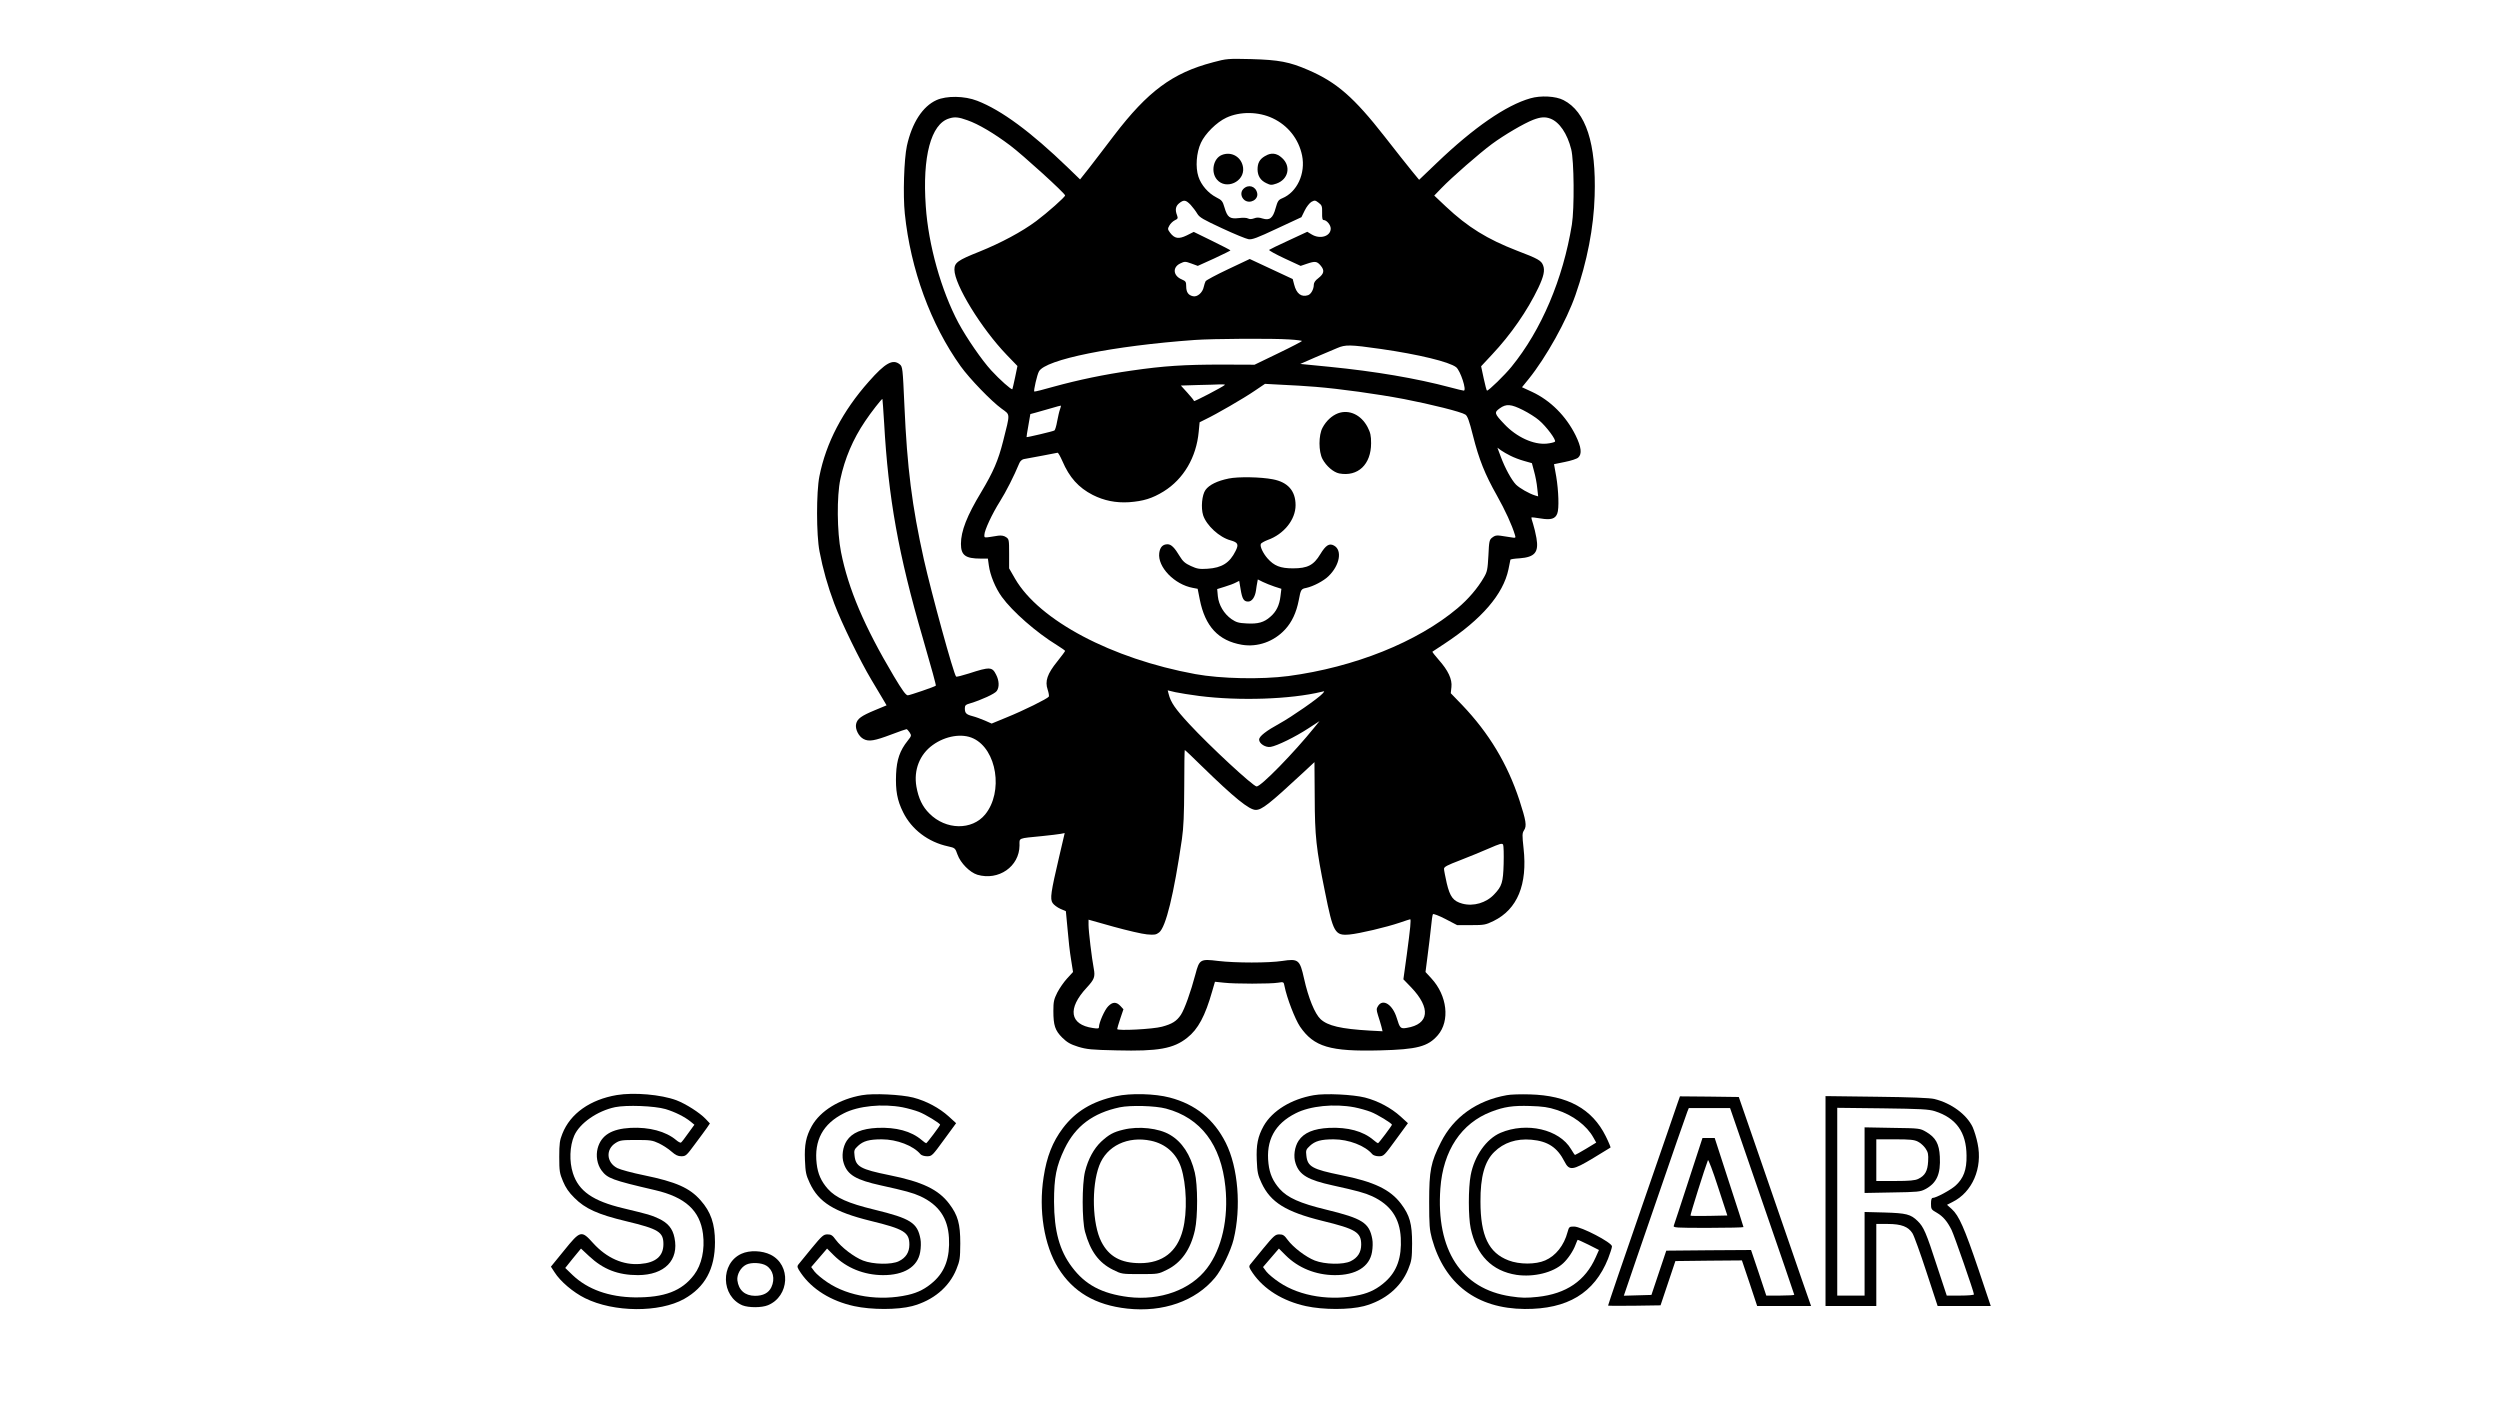
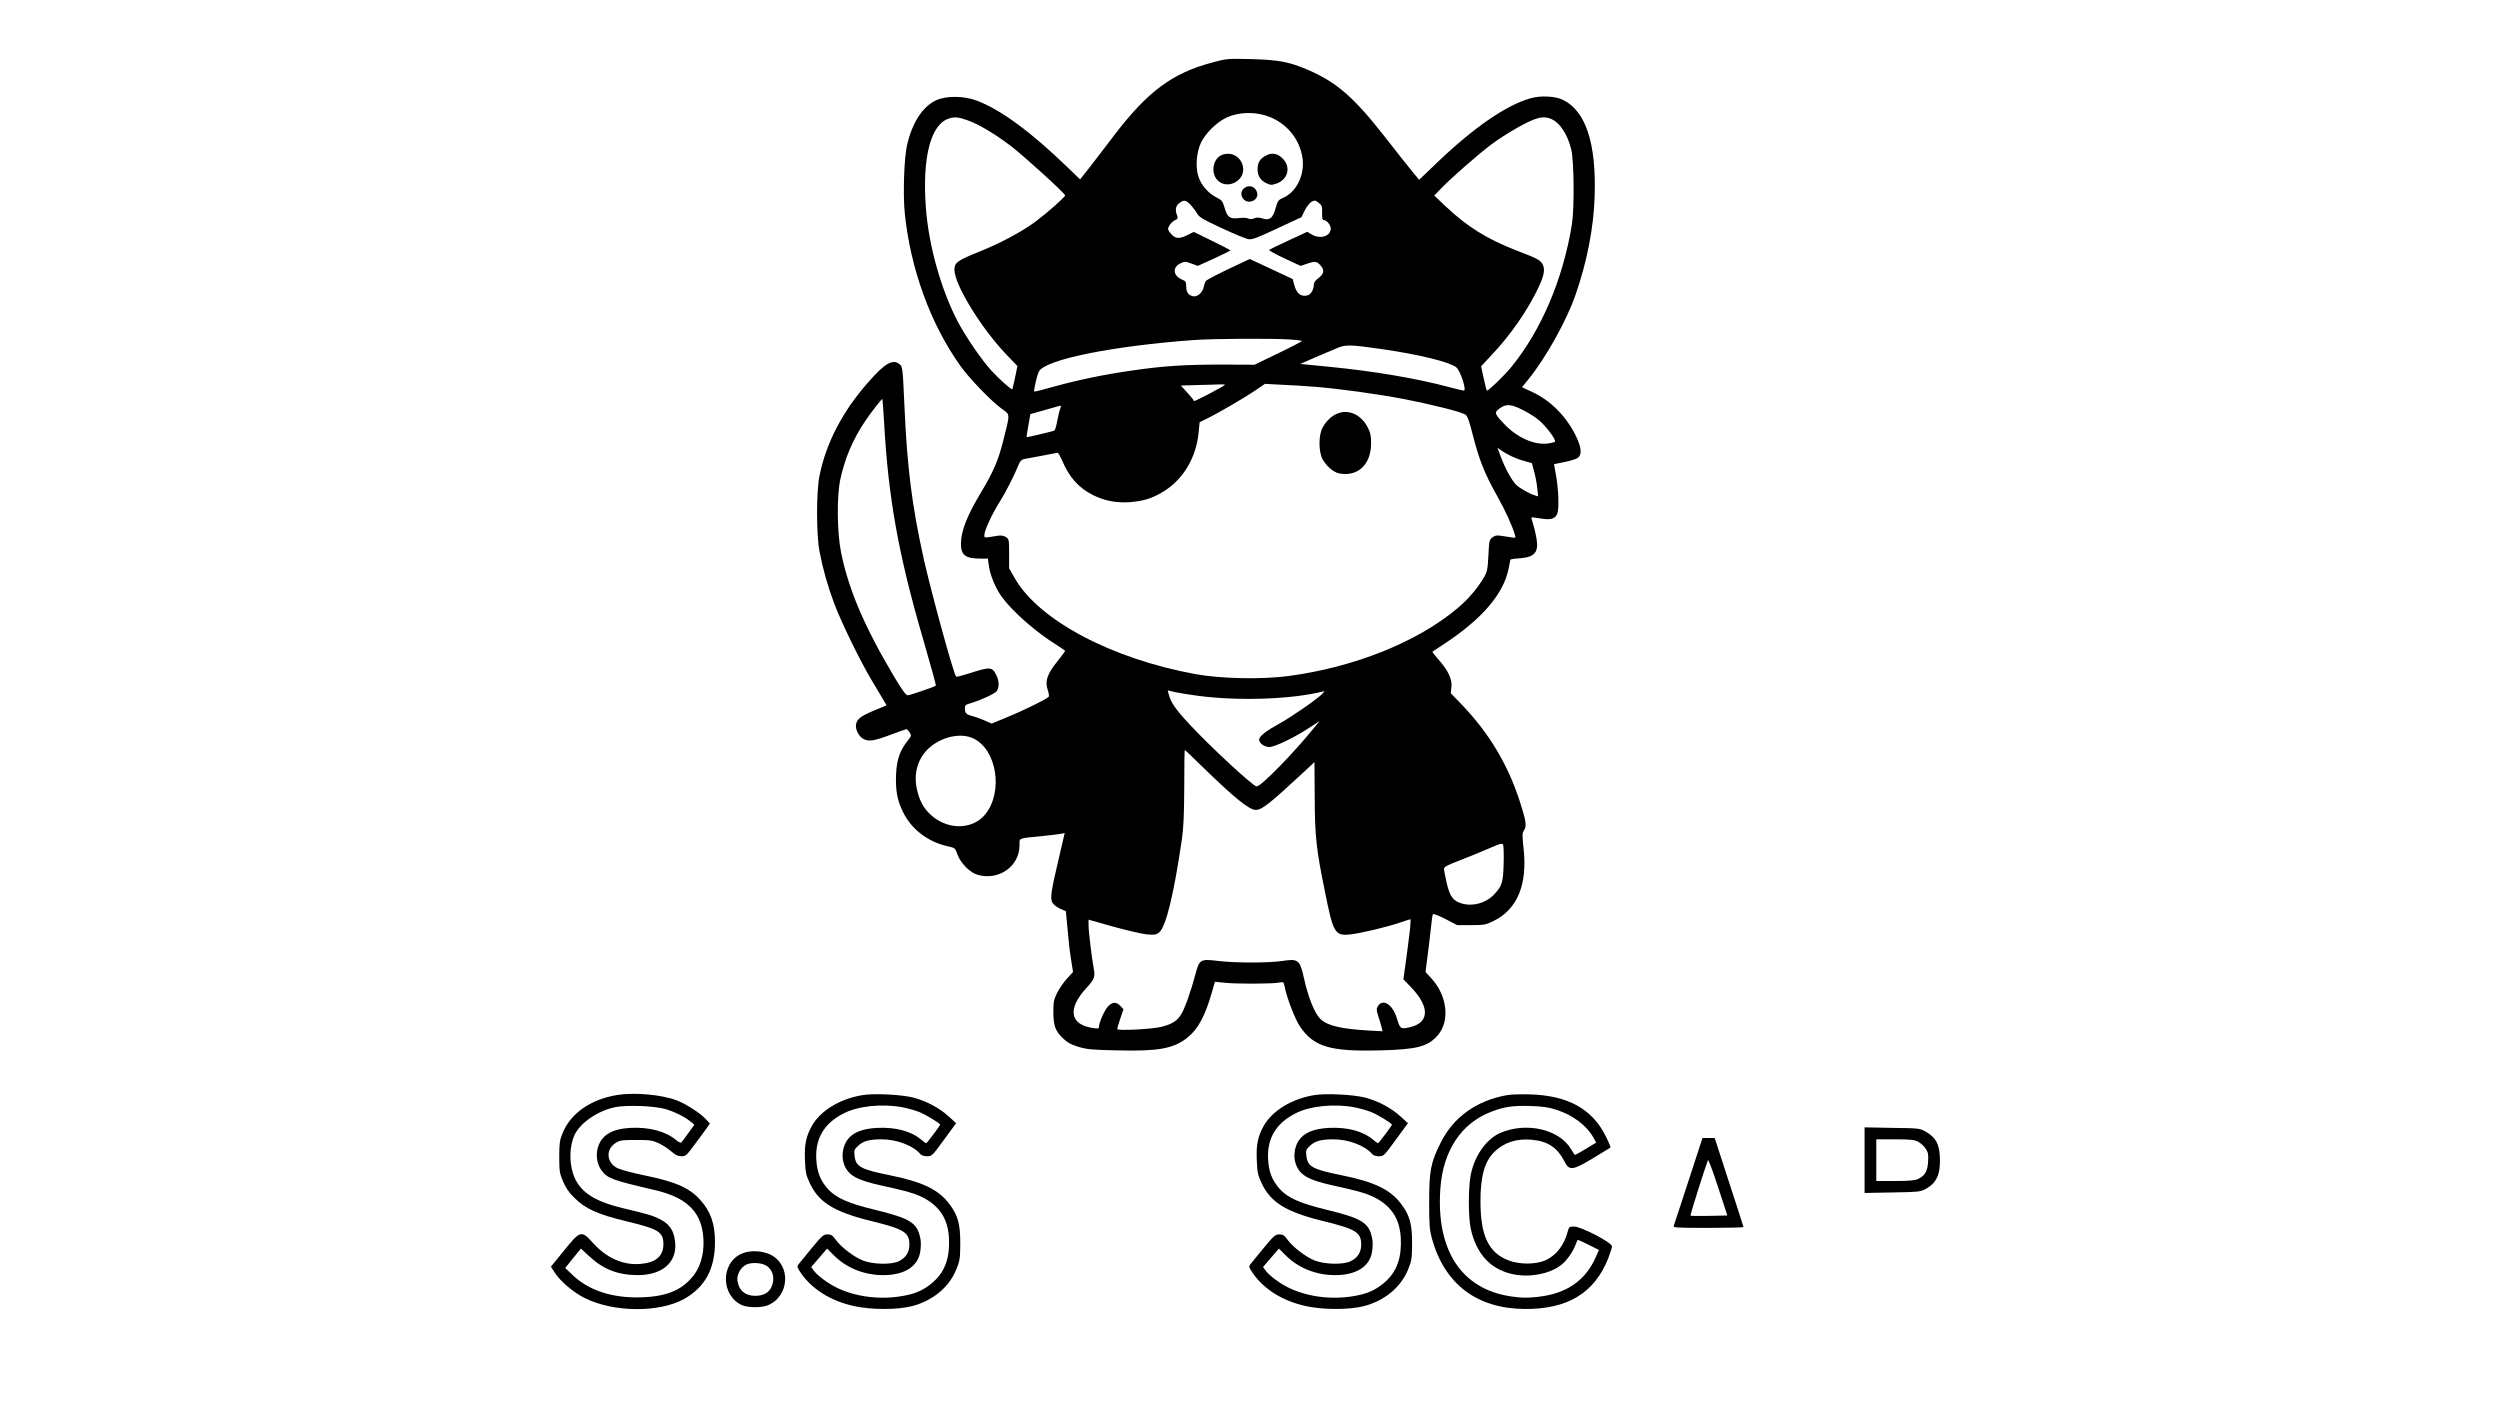
<svg xmlns="http://www.w3.org/2000/svg" version="1.0" width="1920pt" height="1080pt" viewBox="0 0 1920 1080" preserveAspectRatio="xMidYMid meet">
  <g transform="translate(0,1080) scale(0.1,-0.1)" fill="#000000" stroke="none">
    <path d="M9314 10321 c-309 -81 -499 -222 -758 -561 -64 -85 -150 -196 -189 -247 l-72 -91 -95 92 c-283 273 -509 440 -695 512 -97 38 -235 40 -313 5 -106 -48 -188 -174 -227 -351 -22 -102 -31 -378 -16 -521 44 -427 199 -851 429 -1172 68 -95 236 -269 315 -326 67 -49 66 -30 11 -249 -38 -150 -75 -235 -168 -391 -110 -182 -156 -300 -156 -398 0 -87 34 -113 151 -113 l56 0 7 -51 c10 -76 50 -174 100 -243 81 -112 264 -273 424 -371 34 -21 62 -41 62 -44 0 -3 -27 -40 -60 -81 -77 -95 -96 -152 -74 -216 8 -24 12 -49 9 -54 -10 -16 -196 -108 -325 -160 l-114 -47 -52 23 c-28 12 -71 28 -95 34 -49 13 -59 23 -59 61 0 22 7 28 43 38 83 25 188 73 202 94 21 29 19 80 -5 126 -30 60 -48 61 -208 9 -51 -16 -96 -28 -99 -24 -19 18 -189 639 -248 901 -91 410 -128 701 -149 1179 -13 291 -14 300 -36 318 -53 43 -111 11 -237 -132 -201 -226 -329 -471 -380 -728 -24 -121 -24 -449 1 -577 26 -136 63 -267 113 -400 55 -147 200 -443 285 -585 35 -58 76 -126 90 -151 l27 -46 -89 -37 c-106 -44 -136 -66 -145 -106 -9 -39 20 -97 58 -116 40 -21 83 -14 215 36 58 22 109 40 114 40 4 0 15 -11 24 -25 15 -24 15 -26 -15 -64 -60 -75 -84 -145 -89 -256 -5 -126 8 -201 54 -293 65 -132 192 -229 345 -262 54 -12 55 -13 73 -64 23 -64 94 -136 152 -154 163 -48 323 63 324 225 0 60 -16 53 175 72 61 6 124 14 141 17 l31 6 -43 -184 c-63 -269 -71 -321 -50 -353 10 -15 36 -34 60 -45 l42 -18 13 -138 c6 -77 18 -182 27 -234 l15 -95 -45 -49 c-25 -27 -59 -76 -76 -109 -26 -52 -30 -71 -30 -141 0 -111 13 -150 68 -205 38 -37 62 -51 122 -70 66 -20 102 -24 297 -28 318 -8 436 13 541 97 83 65 138 167 192 358 l21 72 67 -7 c82 -10 362 -10 419 0 41 7 42 6 48 -26 18 -92 81 -254 119 -311 107 -156 230 -193 615 -183 285 7 368 29 444 117 94 110 72 304 -50 436 l-45 49 16 125 c9 69 21 167 26 217 5 51 11 97 15 102 3 5 46 -11 96 -37 l90 -47 107 0 c101 0 111 2 173 32 183 90 261 280 230 558 -11 102 -11 116 4 139 22 33 15 73 -36 231 -92 279 -233 514 -440 731 l-87 90 5 47 c7 60 -25 128 -98 210 -28 32 -50 60 -48 62 2 2 45 30 94 62 284 187 450 379 490 570 8 37 15 71 15 74 0 4 31 9 70 11 118 9 149 46 130 156 -6 35 -18 84 -26 109 -9 25 -14 47 -12 49 2 2 34 -2 71 -8 78 -13 112 -3 127 38 15 37 10 176 -8 284 l-17 95 83 17 c46 9 93 24 103 34 30 27 24 80 -20 170 -74 149 -193 268 -334 334 l-78 36 52 64 c133 165 291 448 359 645 89 255 140 518 147 760 13 403 -67 648 -239 736 -59 31 -175 37 -254 14 -187 -53 -436 -225 -719 -496 l-136 -130 -56 68 c-31 37 -124 156 -208 263 -236 302 -369 418 -587 512 -145 63 -226 78 -438 84 -180 4 -188 4 -296 -25z m460 -429 c117 -55 200 -159 226 -286 28 -138 -38 -282 -153 -329 -29 -12 -35 -22 -50 -75 -21 -78 -46 -97 -101 -80 -27 9 -45 9 -65 1 -19 -7 -34 -7 -46 -1 -9 6 -41 7 -72 3 -68 -8 -87 6 -109 82 -14 48 -20 56 -64 78 -60 31 -115 93 -136 158 -24 72 -16 185 19 260 32 70 120 158 195 193 104 49 246 48 356 -4z m-2343 -16 c83 -29 202 -99 327 -193 96 -72 422 -368 422 -384 0 -12 -135 -132 -222 -197 -110 -82 -271 -168 -437 -235 -166 -66 -191 -84 -191 -138 0 -115 206 -451 402 -655 l82 -85 -18 -87 c-10 -48 -20 -89 -21 -91 -7 -7 -98 74 -162 144 -71 77 -189 248 -252 365 -132 248 -231 597 -251 896 -27 382 40 632 179 674 43 14 73 11 142 -14z m4476 13 c69 -26 130 -115 160 -236 22 -86 25 -454 5 -578 -68 -418 -234 -810 -464 -1092 -51 -63 -174 -183 -188 -183 -3 0 -14 42 -25 93 l-20 94 83 89 c146 155 273 339 357 515 41 87 51 133 36 171 -14 37 -38 51 -201 113 -227 88 -377 180 -546 339 l-89 84 55 57 c80 83 292 268 388 339 95 70 245 158 317 186 58 22 92 24 132 9z m-2763 -662 c17 -19 40 -49 51 -68 17 -29 46 -45 190 -112 94 -44 185 -81 203 -84 27 -5 67 10 220 82 l187 87 25 51 c14 29 37 58 52 67 25 13 29 13 55 -7 25 -19 28 -26 27 -77 -1 -41 2 -56 12 -56 23 0 54 -38 54 -65 0 -60 -82 -85 -147 -45 l-33 20 -142 -66 c-79 -36 -146 -69 -151 -73 -4 -4 49 -33 117 -65 l125 -58 47 16 c65 22 78 20 107 -14 31 -37 26 -62 -19 -97 -22 -16 -34 -34 -34 -49 0 -35 -21 -73 -44 -81 -52 -17 -89 11 -107 82 l-11 42 -165 77 -165 77 -165 -78 c-91 -43 -170 -85 -174 -93 -4 -8 -11 -28 -14 -43 -9 -45 -50 -80 -83 -72 -36 8 -52 31 -52 77 0 34 -4 39 -34 52 -67 28 -73 94 -11 123 33 16 38 16 85 -1 l49 -18 126 57 c69 32 125 60 125 62 0 2 -63 35 -141 73 l-141 69 -54 -27 c-62 -30 -93 -25 -128 21 -19 26 -19 30 -5 55 8 15 27 33 41 40 24 11 26 16 18 38 -17 43 -11 71 16 93 36 29 51 26 88 -12z m759 -1034 c53 -3 97 -9 96 -12 0 -3 -82 -46 -182 -94 l-182 -88 -251 1 c-286 0 -446 -10 -693 -46 -211 -30 -407 -71 -600 -124 -79 -23 -145 -39 -148 -37 -6 6 22 130 36 154 48 92 570 197 1196 242 139 10 599 13 728 4z m702 -73 c292 -42 525 -99 578 -140 33 -26 83 -180 59 -180 -6 0 -52 11 -104 25 -263 70 -576 123 -928 158 l-224 22 114 50 c63 27 140 59 170 72 63 27 97 27 335 -7z m-1198 -276 c-15 -15 -237 -131 -237 -124 0 5 -23 33 -51 64 l-50 55 128 4 c70 1 148 4 172 5 24 1 42 -1 38 -4z m698 -15 c185 -15 468 -54 679 -94 206 -40 439 -98 470 -119 16 -10 30 -48 58 -160 47 -186 92 -298 184 -461 64 -114 116 -227 139 -304 7 -23 6 -24 -34 -17 -22 3 -58 9 -79 12 -28 4 -43 1 -61 -14 -23 -17 -25 -28 -30 -138 -6 -108 -9 -125 -35 -169 -48 -83 -120 -167 -202 -236 -309 -260 -791 -453 -1299 -521 -208 -27 -518 -21 -715 15 -643 118 -1198 412 -1384 732 l-46 80 0 112 c0 108 -1 113 -24 128 -16 11 -36 14 -60 11 -114 -18 -106 -19 -106 6 0 35 60 163 120 258 46 73 107 193 148 292 6 16 21 29 34 32 47 8 252 47 260 49 5 1 21 -28 37 -64 54 -126 124 -204 233 -260 87 -44 177 -62 278 -56 111 8 179 29 267 83 153 95 251 262 269 458 l7 73 46 23 c80 38 293 161 376 218 l80 54 130 -7 c72 -3 189 -10 260 -16z m-3315 -275 c32 -578 110 -1012 297 -1654 70 -241 103 -363 100 -366 -10 -9 -201 -74 -215 -74 -15 0 -43 39 -108 148 -227 382 -349 670 -405 952 -31 154 -33 431 -5 560 34 159 96 306 190 445 43 65 129 175 133 171 1 -1 7 -83 13 -182z m1351 103 c-6 -15 -15 -56 -22 -92 -6 -36 -16 -68 -21 -71 -11 -7 -211 -54 -214 -51 -1 1 5 41 14 90 l15 87 41 11 c23 6 75 21 116 33 41 12 76 22 78 21 1 -1 -2 -14 -7 -28z m3555 -6 c44 -22 99 -57 123 -78 57 -48 135 -153 123 -165 -5 -5 -33 -12 -63 -15 -101 -10 -232 50 -326 150 -77 81 -79 89 -35 121 50 36 86 33 178 -13z m-96 -351 c25 -13 72 -31 105 -40 l60 -17 17 -64 c10 -35 21 -93 24 -128 l7 -63 -24 7 c-47 15 -117 55 -146 83 -34 35 -84 125 -118 217 l-25 67 27 -20 c16 -11 48 -30 73 -42z m-2390 -1845 c308 -39 701 -26 940 32 24 6 25 6 7 -14 -31 -35 -238 -179 -329 -229 -104 -57 -158 -99 -158 -124 0 -31 50 -63 89 -56 49 8 188 76 289 142 l86 56 -39 -48 c-158 -196 -410 -454 -444 -454 -26 0 -358 307 -518 480 -108 117 -142 166 -158 231 l-7 27 59 -14 c32 -7 114 -20 183 -29z m-1735 -326 c181 -85 232 -411 91 -584 -101 -123 -302 -120 -428 7 -54 53 -84 117 -100 207 -22 127 25 247 125 319 98 71 226 92 312 51z m1759 -217 c245 -239 360 -332 410 -332 47 0 102 43 364 286 l87 81 2 -271 c1 -298 11 -392 78 -721 64 -320 77 -342 189 -332 76 7 283 56 386 91 41 14 77 26 80 26 8 0 2 -64 -26 -273 l-26 -188 60 -62 c152 -159 139 -283 -34 -311 -48 -8 -53 -3 -77 76 -31 102 -105 151 -143 93 -14 -22 -14 -29 -1 -72 9 -26 20 -65 26 -86 l9 -37 -96 5 c-225 13 -325 37 -380 88 -44 41 -94 163 -127 312 -32 144 -43 154 -167 135 -105 -16 -357 -16 -493 0 -137 17 -144 12 -174 -102 -36 -135 -83 -268 -112 -312 -33 -49 -67 -70 -145 -91 -69 -19 -344 -33 -344 -18 0 5 11 42 24 81 l24 71 -23 25 c-31 33 -60 33 -94 -2 -27 -26 -71 -126 -71 -159 0 -13 -8 -14 -47 -8 -178 26 -197 149 -47 310 59 64 66 83 54 147 -15 78 -40 287 -40 334 l0 41 192 -54 c105 -29 221 -56 257 -59 58 -5 69 -3 93 15 52 41 113 292 175 716 13 91 17 188 18 403 0 155 2 282 4 282 3 0 63 -57 135 -128z m2314 -746 c-4 -143 -13 -172 -72 -234 -61 -66 -160 -95 -245 -72 -70 19 -95 52 -120 157 -11 50 -21 99 -21 110 0 16 24 28 123 66 67 26 167 67 222 91 85 37 101 42 109 29 4 -8 6 -74 4 -147z" />
    <path d="M9384 9610 c-66 -26 -87 -131 -38 -189 69 -82 214 -17 201 91 -10 81 -88 128 -163 98z" />
    <path d="M9713 9600 c-40 -24 -55 -53 -55 -102 1 -50 23 -84 68 -105 31 -15 39 -16 77 -3 92 32 114 133 43 197 -42 39 -85 43 -133 13z" />
    <path d="M9549 9349 c-24 -24 -19 -64 9 -86 43 -32 109 5 97 55 -12 53 -68 69 -106 31z" />
    <path d="M10276 7626 c-47 -18 -91 -58 -119 -111 -31 -57 -31 -183 0 -241 29 -54 84 -101 128 -110 144 -27 245 69 245 232 0 59 -5 81 -27 124 -50 95 -142 137 -227 106z" />
-     <path d="M9437 7125 c-89 -18 -151 -49 -179 -88 -27 -38 -36 -136 -18 -194 26 -79 125 -170 211 -193 57 -16 64 -31 38 -82 -45 -91 -105 -129 -215 -136 -62 -4 -80 -1 -128 21 -44 20 -62 36 -85 74 -40 67 -66 93 -94 93 -37 0 -58 -22 -64 -67 -14 -107 116 -242 258 -268 l37 -7 16 -81 c41 -208 143 -318 324 -349 120 -20 245 24 331 117 53 57 87 131 105 223 16 85 18 89 59 97 54 12 132 53 170 90 87 84 107 200 42 235 -36 20 -63 3 -105 -66 -51 -85 -98 -109 -210 -109 -97 0 -145 19 -196 77 -34 39 -59 92 -51 110 2 7 27 21 53 31 124 44 214 156 214 267 0 110 -59 177 -175 199 -92 18 -265 21 -338 6z m351 -830 l53 -17 -7 -57 c-8 -69 -32 -119 -78 -158 -48 -43 -95 -56 -181 -51 -62 3 -80 8 -117 33 -58 41 -98 108 -105 176 l-5 55 58 18 c33 10 71 24 85 32 l26 13 11 -65 c12 -74 24 -94 58 -94 29 0 53 35 60 86 3 22 7 49 10 62 l4 22 38 -19 c20 -10 61 -26 90 -36z" />
    <path d="M4737 2390 c-205 -35 -357 -142 -418 -297 -20 -49 -24 -76 -24 -178 0 -110 3 -126 29 -188 20 -48 45 -85 87 -126 83 -84 181 -128 398 -180 250 -60 286 -83 286 -176 0 -92 -59 -143 -178 -152 -131 -11 -257 45 -361 159 -91 101 -98 100 -224 -56 l-101 -124 28 -43 c44 -70 143 -154 234 -199 221 -110 571 -112 761 -6 160 90 237 230 237 436 0 141 -32 233 -110 321 -84 96 -188 142 -435 193 -89 18 -181 43 -205 55 -84 43 -91 144 -13 193 33 21 49 23 157 23 109 0 125 -2 176 -26 31 -15 74 -43 96 -63 31 -27 49 -36 76 -36 34 0 40 6 104 93 38 50 79 107 92 125 l23 34 -33 35 c-46 48 -151 115 -224 143 -118 44 -326 62 -458 40z m375 -108 c72 -22 145 -58 192 -96 l29 -24 -48 -66 c-25 -36 -50 -68 -55 -71 -5 -3 -22 6 -38 20 -79 66 -205 100 -349 93 -147 -8 -226 -57 -253 -157 -15 -57 -4 -123 29 -169 46 -62 80 -75 411 -152 233 -54 346 -157 369 -337 15 -120 -10 -236 -68 -313 -94 -125 -228 -176 -456 -174 -198 3 -361 61 -477 171 l-57 55 60 75 61 74 62 -58 c109 -102 222 -146 376 -146 204 1 316 115 280 287 -14 71 -51 115 -123 148 -55 26 -70 30 -272 79 -231 55 -341 131 -385 269 -29 90 -25 208 10 288 42 96 177 190 314 219 89 18 302 10 388 -15z" />
    <path d="M6620 2389 c-174 -30 -319 -120 -385 -236 -45 -81 -58 -145 -53 -263 4 -94 8 -114 37 -176 69 -148 187 -221 466 -290 259 -63 299 -88 299 -183 0 -58 -27 -101 -81 -127 -56 -28 -198 -25 -275 5 -69 27 -166 101 -209 159 -25 35 -36 42 -64 42 -30 0 -42 -10 -122 -107 -49 -60 -94 -116 -102 -125 -11 -15 -8 -24 20 -65 86 -125 231 -215 409 -254 133 -29 333 -29 445 0 161 43 284 145 340 283 27 67 29 83 30 198 0 152 -18 216 -85 305 -83 110 -207 169 -460 220 -221 45 -258 65 -267 149 -5 41 -3 48 27 76 40 37 85 50 182 50 116 0 243 -49 297 -114 8 -9 29 -16 51 -16 36 0 40 3 130 127 l93 127 -57 52 c-72 65 -172 119 -273 145 -91 23 -306 34 -393 18z m312 -93 c40 -8 97 -24 125 -35 50 -19 163 -88 163 -99 0 -7 -101 -142 -107 -142 -3 0 -19 11 -35 25 -80 68 -196 99 -340 93 -119 -6 -194 -37 -235 -99 -31 -47 -41 -121 -23 -173 29 -90 95 -128 286 -170 186 -41 245 -57 302 -83 142 -66 212 -168 220 -320 8 -150 -29 -256 -118 -336 -59 -53 -118 -84 -197 -102 -217 -49 -456 -12 -617 96 -41 27 -85 64 -100 83 l-26 35 61 71 61 71 51 -51 c98 -98 232 -152 377 -153 163 -1 268 64 287 177 6 33 7 76 2 101 -23 124 -75 157 -354 225 -202 49 -296 91 -357 159 -52 59 -77 116 -86 194 -21 179 48 306 209 387 111 57 297 75 451 46z" />
-     <path d="M8570 2381 c-183 -40 -310 -117 -407 -245 -79 -105 -124 -218 -148 -376 -40 -255 4 -524 112 -698 114 -184 285 -285 530 -312 275 -30 524 57 674 237 51 60 122 208 143 294 60 246 35 553 -60 742 -91 181 -232 296 -431 348 -113 30 -301 35 -413 10z m385 -95 c267 -71 423 -278 456 -601 25 -243 -27 -475 -141 -625 -125 -166 -360 -251 -605 -221 -203 26 -331 94 -433 231 -95 126 -136 276 -137 500 0 188 17 274 81 408 84 174 218 274 424 318 82 17 273 12 355 -10z" />
-     <path d="M8627 2124 c-76 -18 -110 -37 -170 -92 -57 -54 -100 -134 -124 -229 -24 -98 -24 -373 0 -463 41 -150 106 -238 215 -292 66 -33 68 -33 207 -33 139 0 141 0 207 33 110 54 182 156 215 305 23 102 22 348 -1 442 -33 137 -98 236 -191 290 -86 51 -240 68 -358 39z m213 -85 c112 -24 194 -97 230 -203 43 -130 50 -347 14 -482 -43 -168 -156 -255 -328 -255 -148 0 -240 51 -298 165 -69 135 -77 422 -16 584 57 152 219 229 398 191z" />
    <path d="M10090 2389 c-174 -30 -319 -120 -385 -236 -45 -81 -58 -145 -53 -263 4 -94 8 -114 37 -176 69 -148 187 -221 466 -290 259 -63 299 -88 299 -183 0 -58 -27 -101 -81 -127 -56 -28 -198 -25 -275 5 -69 27 -166 101 -209 159 -25 35 -36 42 -64 42 -30 0 -42 -10 -122 -107 -49 -60 -94 -116 -102 -125 -11 -15 -8 -24 20 -65 86 -125 231 -215 409 -254 133 -29 333 -29 445 0 161 43 284 145 340 283 27 67 29 83 30 198 0 152 -18 216 -85 305 -83 110 -207 169 -460 220 -221 45 -258 65 -267 149 -5 41 -3 48 27 76 40 37 85 50 182 50 116 0 243 -49 297 -114 8 -9 29 -16 51 -16 36 0 40 3 130 127 l93 127 -57 52 c-72 65 -172 119 -273 145 -91 23 -306 34 -393 18z m312 -93 c40 -8 97 -24 125 -35 50 -19 163 -88 163 -99 0 -7 -101 -142 -107 -142 -3 0 -19 11 -35 25 -80 68 -196 99 -340 93 -119 -6 -194 -37 -235 -99 -31 -47 -41 -121 -23 -173 29 -90 95 -128 286 -170 186 -41 245 -57 302 -83 142 -66 212 -168 220 -320 8 -150 -29 -256 -118 -336 -59 -53 -118 -84 -197 -102 -217 -49 -456 -12 -617 96 -41 27 -85 64 -100 83 l-26 35 61 71 61 71 51 -51 c98 -98 232 -152 377 -153 163 -1 268 64 287 177 6 33 7 76 2 101 -23 124 -75 157 -354 225 -202 49 -296 91 -357 159 -52 59 -77 116 -86 194 -21 179 48 306 209 387 111 57 297 75 451 46z" />
    <path d="M11572 2389 c-231 -41 -409 -168 -506 -362 -78 -154 -90 -217 -90 -457 0 -179 3 -215 21 -282 98 -351 345 -538 713 -541 329 -2 534 122 640 386 16 42 30 84 30 95 0 29 -236 152 -291 152 -37 0 -39 -2 -50 -42 -27 -103 -91 -183 -172 -218 -73 -32 -198 -32 -281 0 -153 58 -216 189 -216 452 -1 190 32 309 106 381 73 72 170 104 285 94 126 -11 199 -59 254 -167 37 -73 62 -70 223 27 70 42 129 78 131 80 2 1 -14 41 -37 87 -104 210 -292 313 -582 321 -69 2 -149 0 -178 -6z m383 -113 c124 -39 232 -121 282 -212 l22 -39 -79 -48 c-44 -26 -81 -47 -84 -47 -2 0 -16 20 -30 44 -90 153 -342 211 -542 126 -109 -47 -201 -177 -229 -325 -19 -99 -19 -319 0 -409 44 -206 164 -328 352 -357 132 -19 281 17 358 89 37 34 78 95 95 142 8 19 14 36 16 38 1 2 38 -15 83 -37 l81 -41 -25 -56 c-80 -181 -226 -280 -445 -304 -87 -9 -123 -9 -208 4 -380 57 -574 356 -540 829 21 291 161 501 391 589 99 38 166 48 297 44 99 -3 142 -9 205 -30z" />
-     <path d="M12882 2323 c-11 -32 -47 -137 -80 -233 -33 -96 -122 -353 -197 -570 -132 -380 -255 -741 -255 -747 0 -2 91 -2 202 -1 l201 3 57 170 57 170 256 3 255 2 59 -175 58 -175 207 0 207 0 -71 203 c-38 111 -114 330 -168 487 -54 157 -147 427 -207 600 l-109 315 -226 3 -226 2 -20 -57z m651 -747 c136 -393 247 -717 247 -720 0 -3 -48 -6 -108 -6 l-107 0 -58 175 -59 175 -325 -2 -326 -3 -57 -170 -57 -170 -106 -3 -106 -3 100 293 c56 161 120 349 144 418 122 356 234 678 244 703 l11 27 158 0 159 0 246 -714z" />
    <path d="M12968 1732 c-58 -180 -110 -335 -113 -344 -7 -17 10 -18 264 -18 149 0 271 3 271 6 0 3 -50 159 -111 345 l-110 339 -47 0 -47 0 -107 -328z m159 -270 c-77 -1 -142 -1 -144 2 -4 3 112 371 134 426 3 8 38 -84 77 -205 l72 -220 -139 -3z" />
-     <path d="M14020 1576 l0 -806 195 0 195 0 0 315 0 315 88 0 c105 0 158 -21 190 -72 12 -19 60 -152 107 -296 l86 -262 204 0 204 0 -95 283 c-107 315 -149 411 -204 461 l-37 33 41 21 c153 75 234 261 194 450 -8 42 -26 99 -38 126 -47 98 -164 184 -295 216 -33 8 -182 14 -442 17 l-393 5 0 -806z m840 690 c163 -52 242 -162 243 -341 2 -109 -23 -175 -85 -231 -38 -34 -149 -94 -175 -94 -9 0 -13 -15 -13 -44 0 -42 2 -46 45 -70 48 -28 80 -66 113 -132 20 -40 172 -477 172 -495 0 -5 -47 -9 -104 -9 l-105 0 -76 230 c-82 253 -101 297 -147 342 -54 53 -88 61 -255 66 l-153 4 0 -321 0 -321 -105 0 -105 0 0 721 0 721 348 -4 c296 -4 355 -7 402 -22z" />
    <path d="M14320 1890 l0 -252 213 4 c195 3 215 5 253 25 88 47 119 116 112 250 -5 99 -32 147 -105 190 -48 28 -49 28 -260 31 l-213 4 0 -252z m410 142 c19 -9 45 -33 58 -52 20 -30 23 -45 20 -100 -4 -74 -24 -109 -76 -134 -25 -12 -66 -16 -177 -16 l-145 0 0 160 0 160 143 0 c115 0 149 -3 177 -18z" />
    <path d="M5694 1171 c-163 -74 -157 -326 8 -396 48 -19 148 -19 196 1 166 69 179 309 20 388 -65 32 -161 36 -224 7z m191 -91 c53 -33 69 -102 39 -166 -21 -44 -63 -66 -126 -66 -77 1 -125 43 -135 119 -5 44 25 99 67 120 39 20 118 16 155 -7z" />
  </g>
</svg>